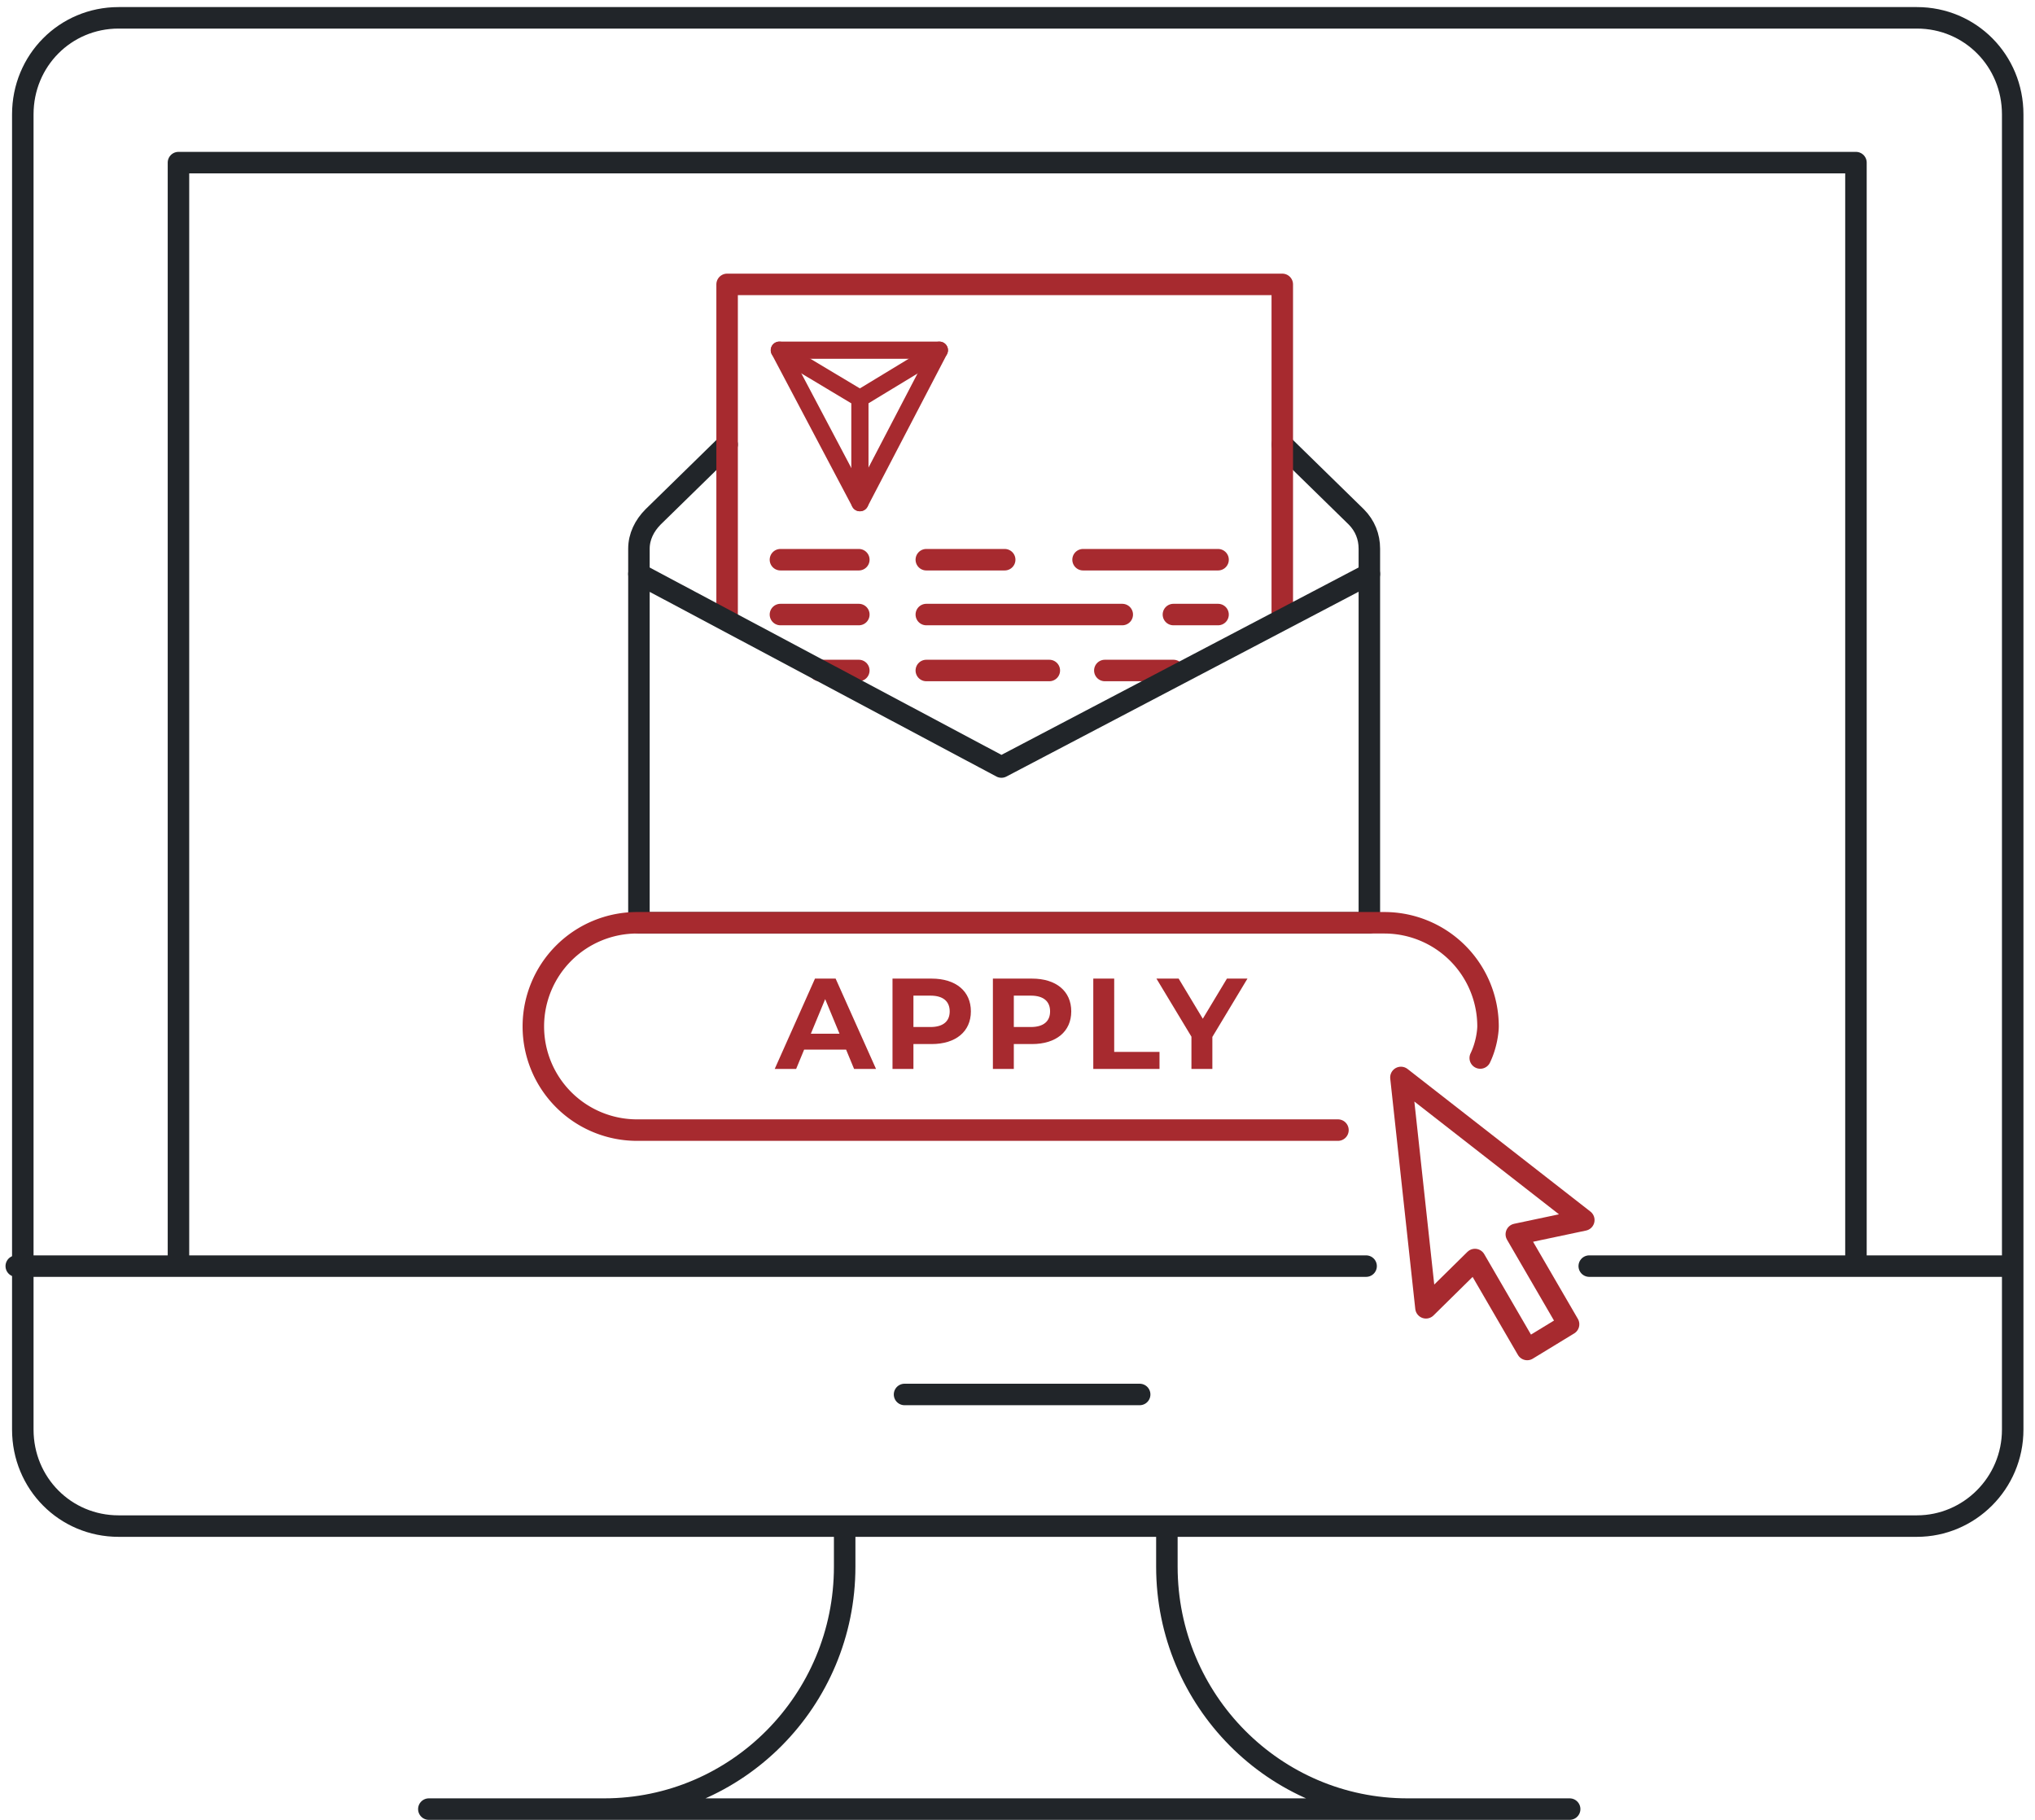
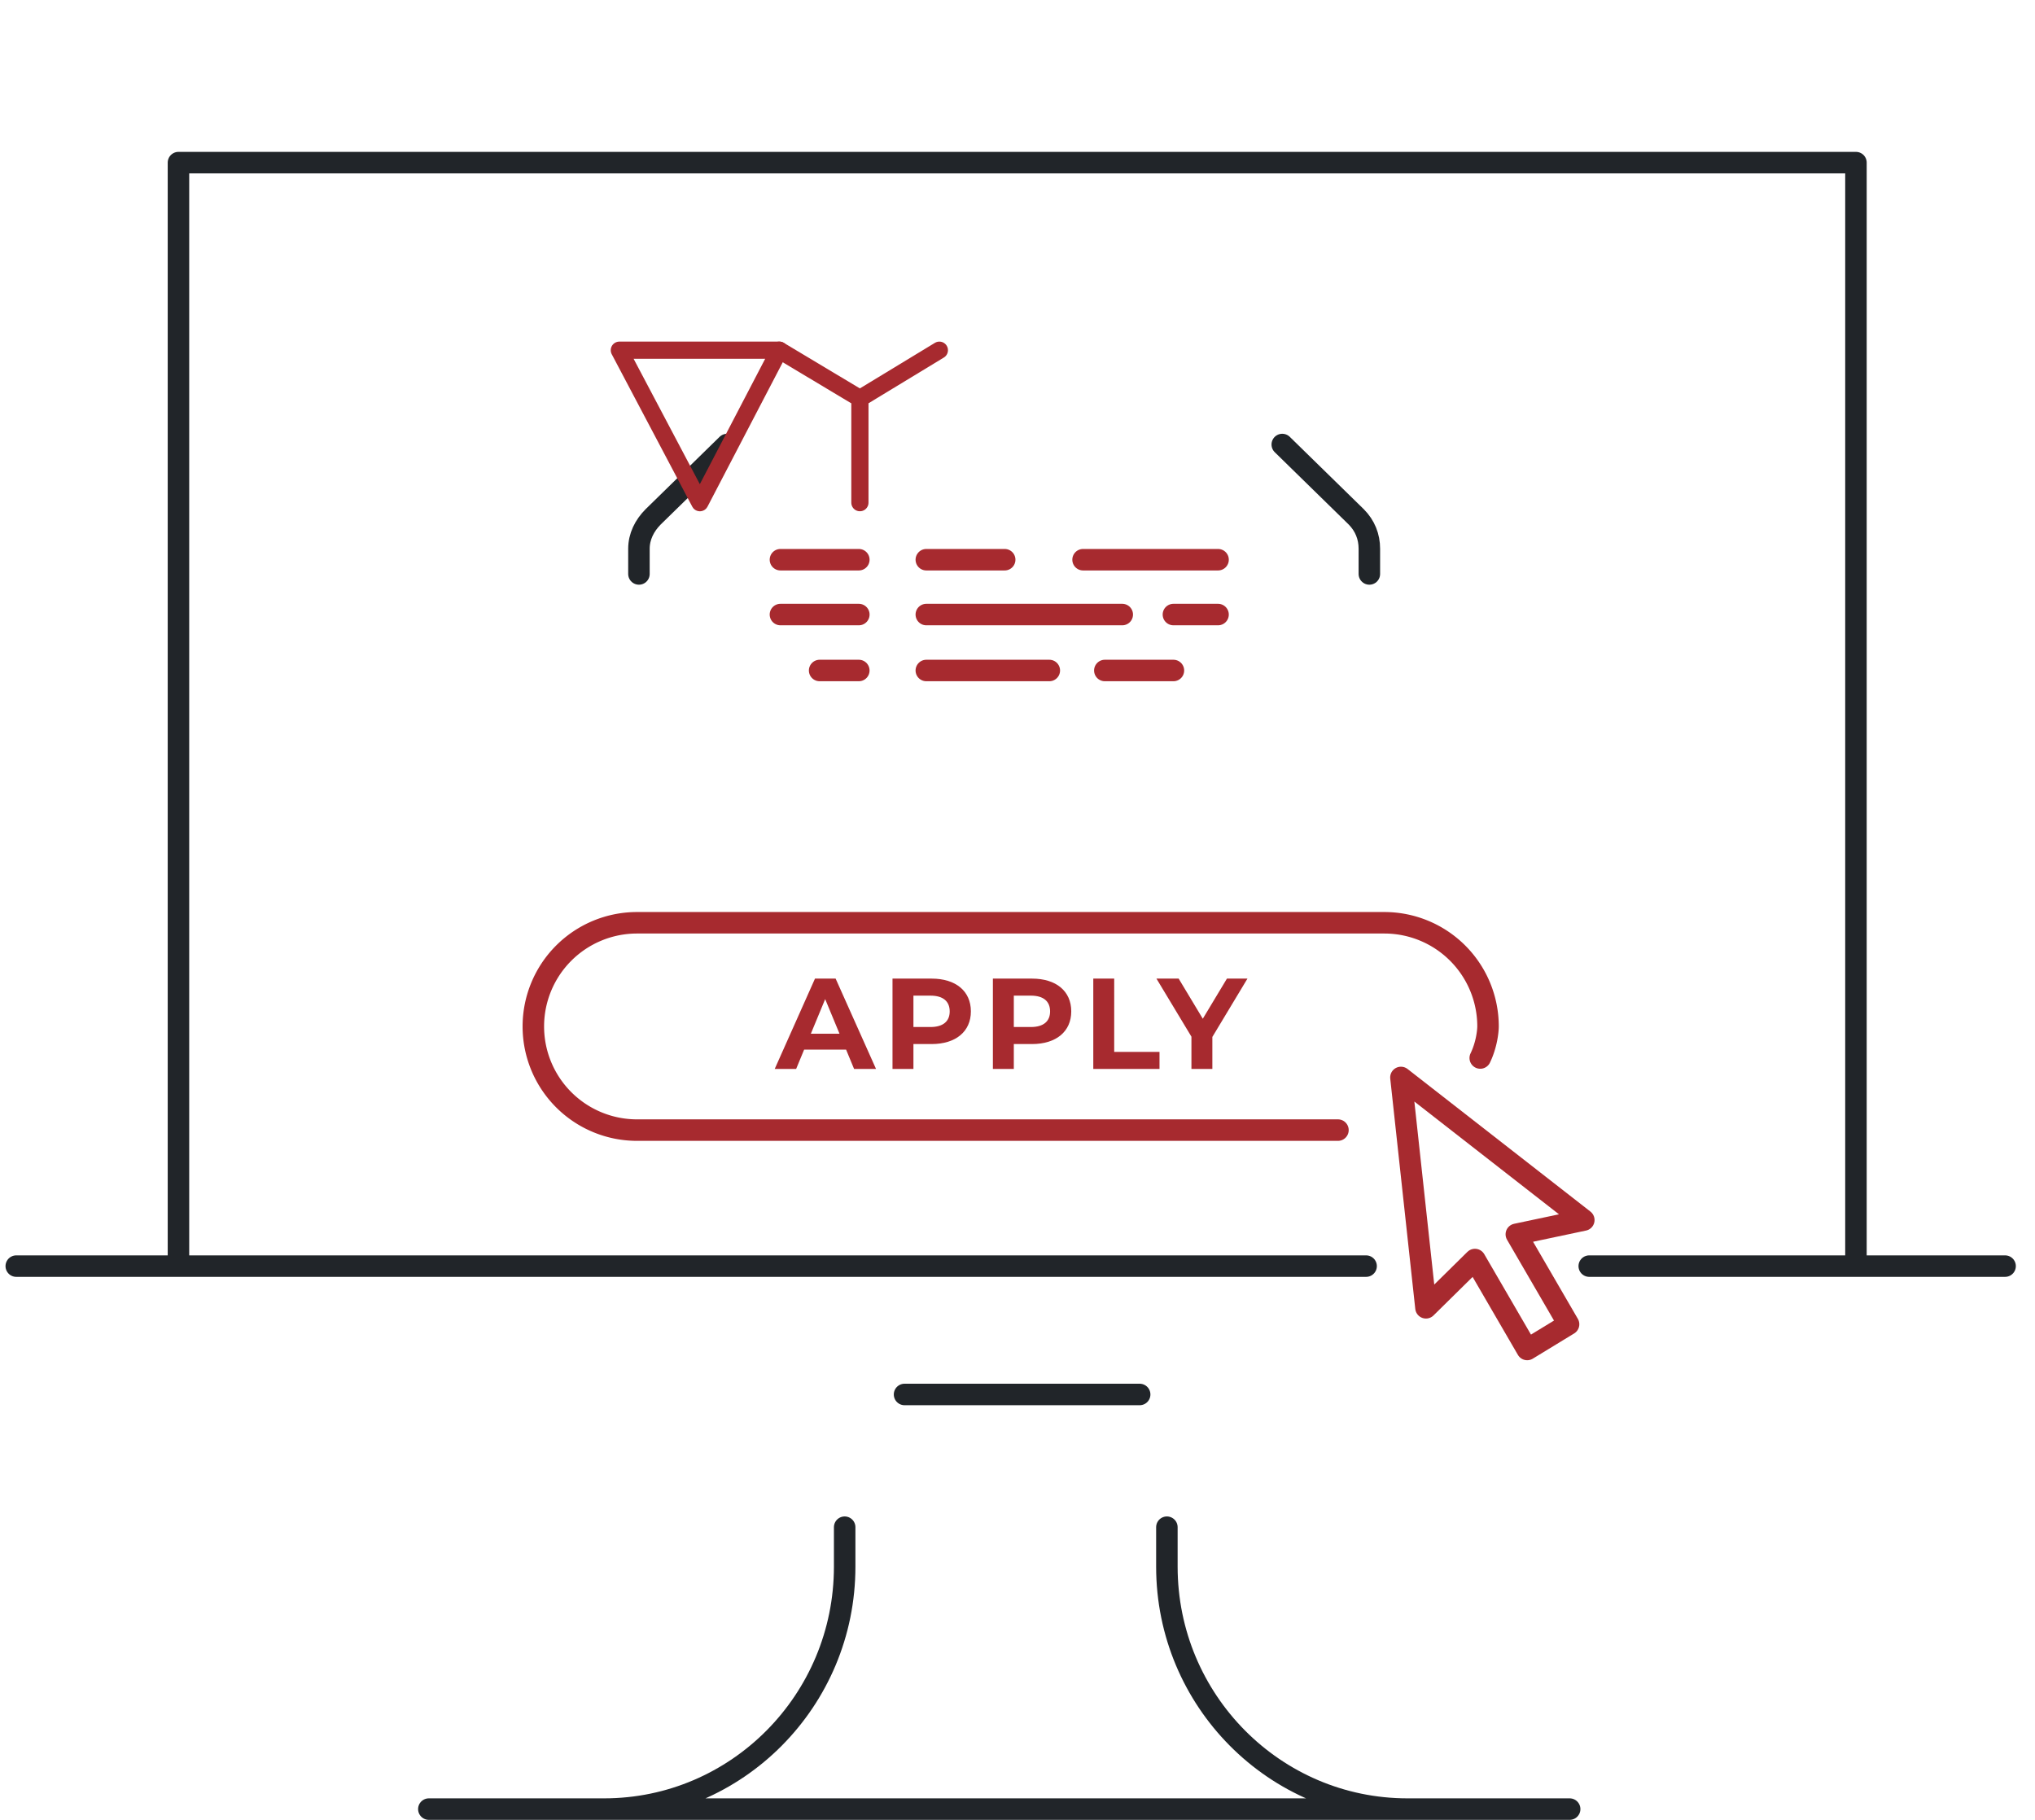
<svg xmlns="http://www.w3.org/2000/svg" width="142" height="127" fill="none" viewBox="0 0 142 127">
  <path fill="#A72A2F" d="M59.598 74.595h1.531l-2.82-6.305h-1.44l-2.811 6.305h1.495l.559-1.351h2.927l.559 1.351Zm-3.018-2.459 1-2.414 1 2.414h-2Zm8.428-3.846h-2.73v6.305h1.46v-1.738h1.27c1.685 0 2.739-.874 2.739-2.28 0-1.413-1.054-2.287-2.739-2.287Zm-.08 3.378h-1.19v-2.19h1.19c.89 0 1.341.406 1.341 1.1 0 .684-.45 1.09-1.342 1.09Zm7.085-3.378h-2.73v6.305h1.46v-1.738h1.27c1.685 0 2.738-.874 2.738-2.28 0-1.413-1.053-2.287-2.738-2.287Zm-.081 3.378h-1.189v-2.19h1.189c.892 0 1.342.406 1.342 1.1 0 .684-.45 1.09-1.342 1.09Zm4.357 2.927h4.62v-1.189h-3.161V68.29h-1.46v6.305Zm10.757-6.305h-1.432L83.93 71.09l-1.685-2.801h-1.55l2.442 4.053v2.252h1.46v-2.234l2.45-4.071Z" />
-   <path stroke="#212529" stroke-linecap="round" stroke-linejoin="round" stroke-miterlimit="10" stroke-width="1.5" d="M133.76 106.495H8.275c-3.722 0-6.684-2.985-6.684-6.736V7.98c0-3.75 2.962-6.736 6.684-6.736H133.76c3.722 0 6.684 2.985 6.684 6.736v91.779c0 3.751-3.038 6.736-6.684 6.736Z" />
  <path stroke="#212529" stroke-linecap="round" stroke-linejoin="round" stroke-miterlimit="10" stroke-width="1.5" d="M12.453 87.588v-76.24h117.053v76.24M95.325 88.353H1.135M139.913 88.353h-29.017M63.118 97.31h16.407M100.869 126.244h-2.658c-9.267 0-16.787-7.578-16.787-16.917v-2.755M39.495 126.244h2.658c9.267 0 16.787-7.578 16.787-16.917v-2.755M29.924 126.244h79.605" />
  <path stroke="#212529" stroke-linecap="round" stroke-linejoin="round" stroke-miterlimit="10" stroke-width="1.5" d="m89.475 31.02 5.166 5.052c.607.613.911 1.378.911 2.22v1.76M50.737 31.02l-5.166 5.052c-.607.613-.987 1.378-.987 2.22v1.76" />
-   <path stroke="#A72A2F" stroke-linecap="round" stroke-linejoin="round" stroke-miterlimit="10" stroke-width="1.5" d="M50.737 42.885v-23.04h38.739v23.04" />
-   <path stroke="#A72A2F" stroke-linecap="round" stroke-linejoin="round" stroke-miterlimit="10" stroke-width="1.2" d="M54.382 24.438h11.166l-5.545 10.64-5.62-10.64Z" />
+   <path stroke="#A72A2F" stroke-linecap="round" stroke-linejoin="round" stroke-miterlimit="10" stroke-width="1.2" d="M54.382 24.438l-5.545 10.64-5.62-10.64Z" />
  <path stroke="#A72A2F" stroke-linecap="round" stroke-linejoin="round" stroke-miterlimit="10" stroke-width="1.2" d="m54.382 24.438 5.621 3.367 5.545-3.367M60.003 35.077v-7.272" />
  <path stroke="#A72A2F" stroke-linecap="round" stroke-linejoin="round" stroke-miterlimit="10" stroke-width="1.5" d="M64.637 39.058h5.469M64.637 46.789h8.583M64.637 42.885H78.31M75.575 39.058h9.42M77.094 46.789h4.786M81.88 42.885h3.114M54.458 39.058h5.47M54.458 42.885h5.47M57.193 46.789h2.734" />
-   <path stroke="#212529" stroke-linecap="round" stroke-linejoin="round" stroke-miterlimit="10" stroke-width="1.5" d="M95.552 64.394H44.584V40.053l25.294 13.472 25.674-13.472v24.341Z" />
  <path stroke="#A72A2F" stroke-linecap="round" stroke-linejoin="round" stroke-miterlimit="10" stroke-width="1.5" d="M93.36 78.862H44.45a7.234 7.234 0 0 1-7.234-7.234v0a7.234 7.234 0 0 1 7.233-7.234H96.6a7.234 7.234 0 0 1 7.233 7.234v0c-.002.366-.113 1.318-.543 2.202" />
  <path stroke="#A72A2F" stroke-linecap="round" stroke-linejoin="round" stroke-miterlimit="10" stroke-width="1.5" d="m97.755 75.188 1.747 16.074 3.418-3.368 3.646 6.277 2.887-1.76-3.646-6.277 4.709-.996-12.76-9.95Z" />
</svg>